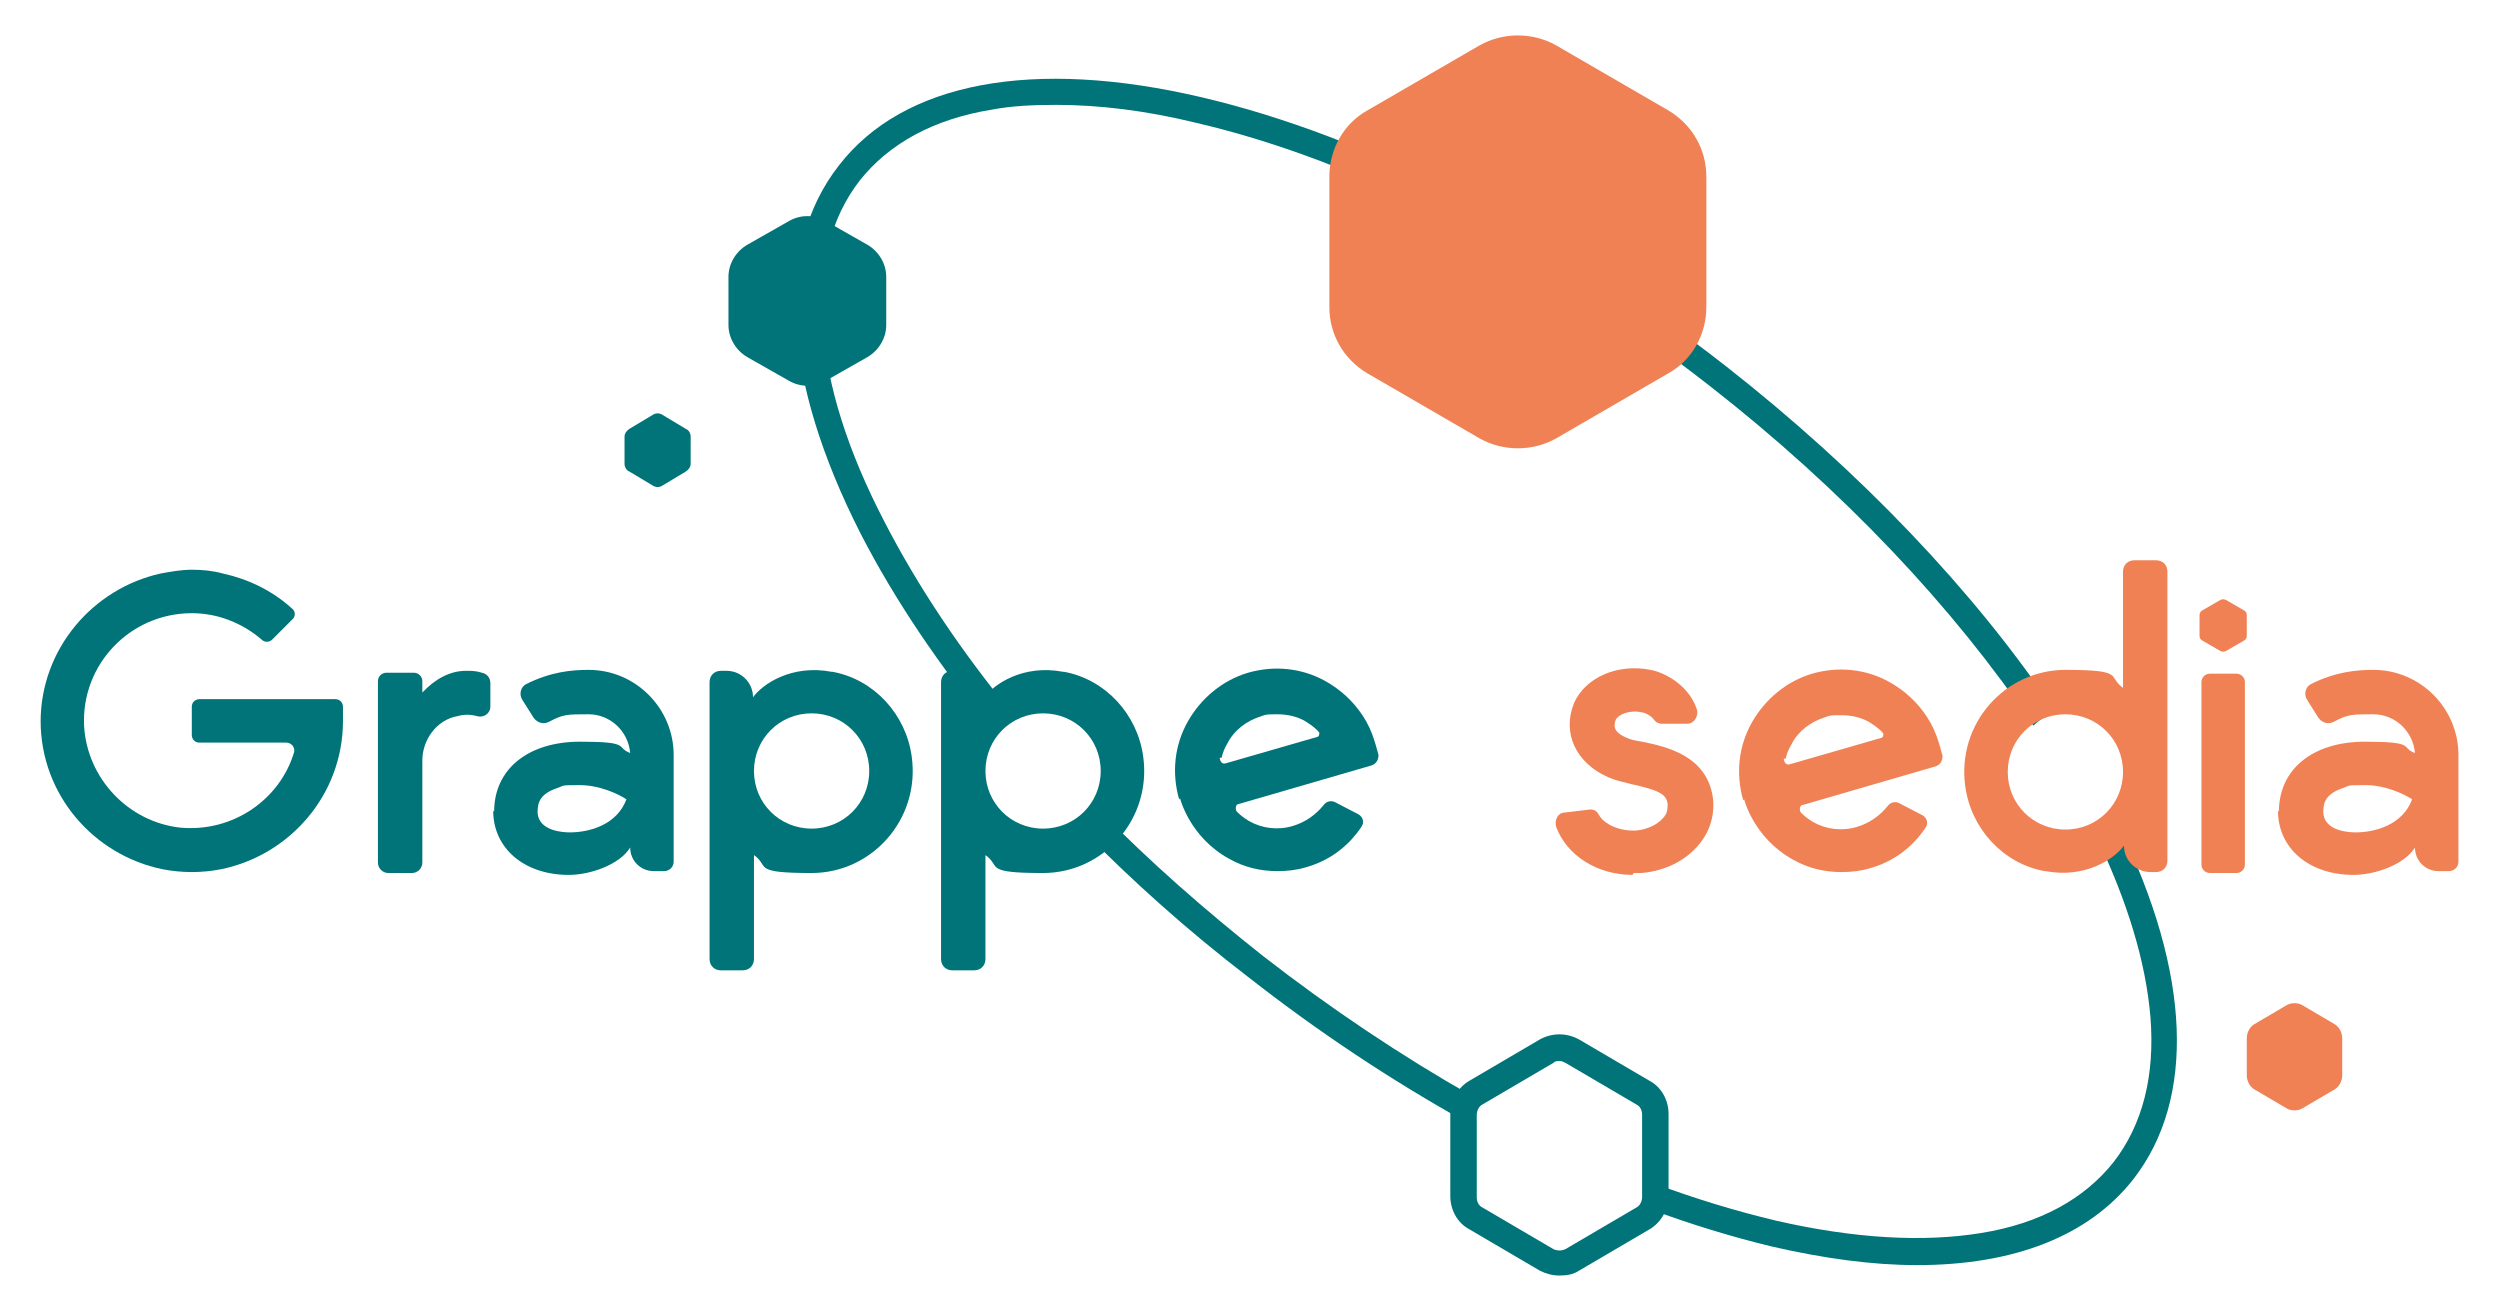
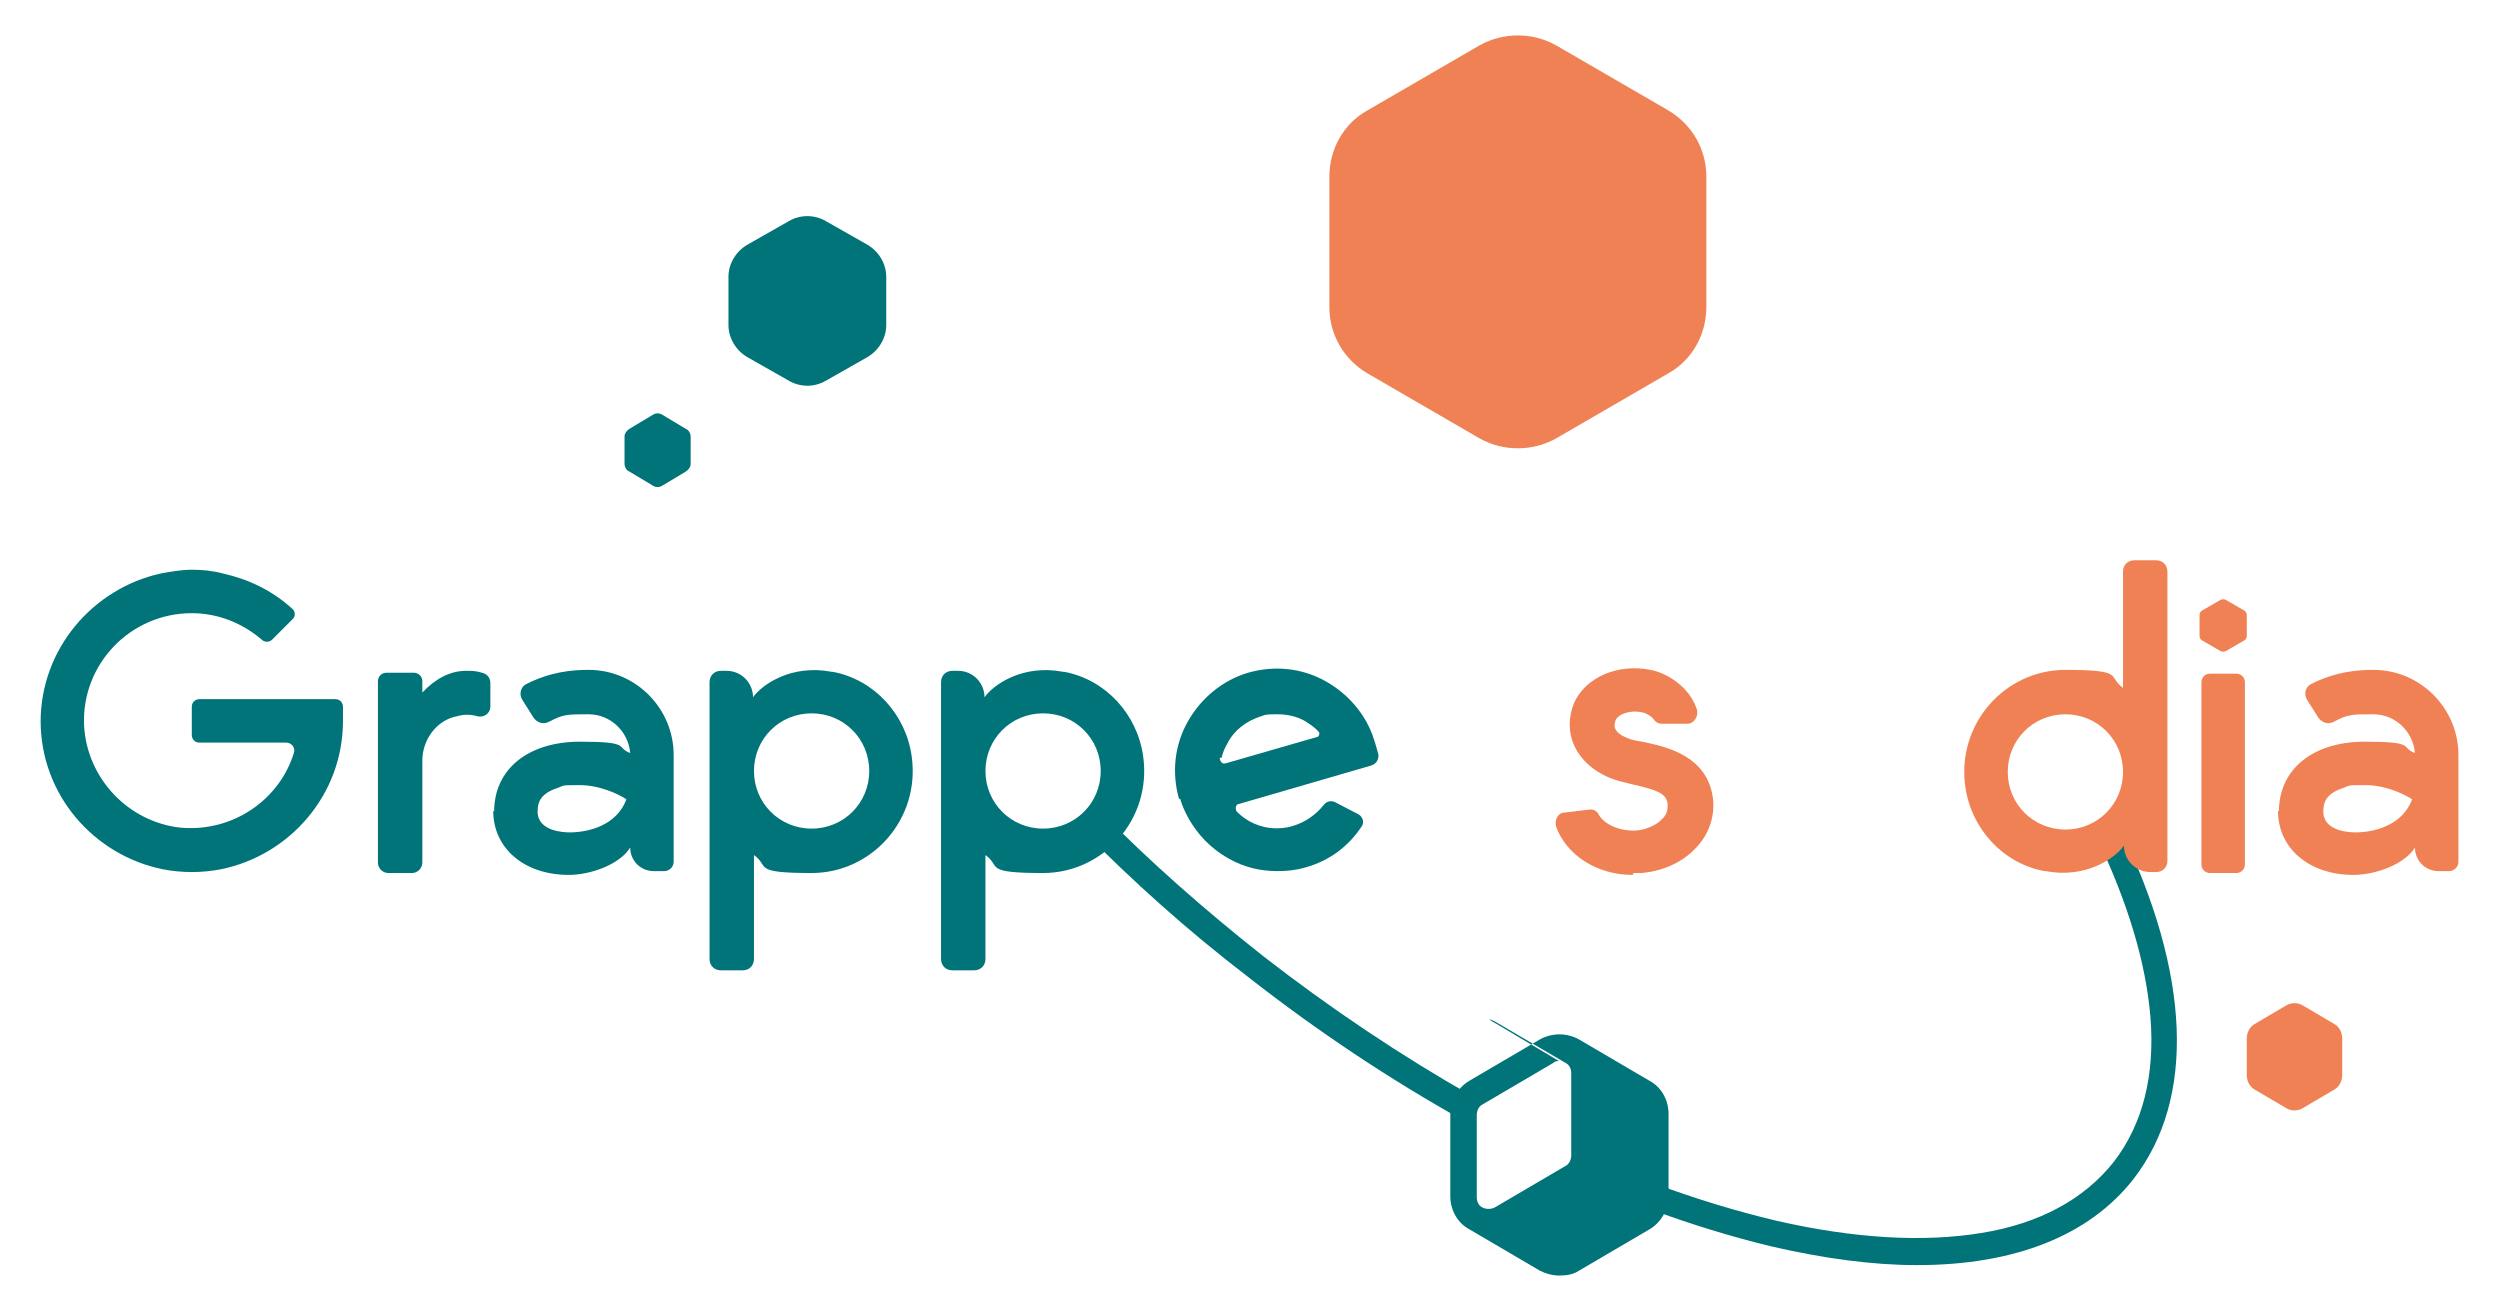
<svg xmlns="http://www.w3.org/2000/svg" id="Calque_1" data-name="Calque 1" version="1.1" viewBox="0 0 264.6 138.8">
  <defs>
    <style>
      .cls-1 {
        fill: #007479;
      }

      .cls-1, .cls-2 {
        stroke-width: 0px;
      }

      .cls-2 {
        fill: #f08154;
      }
    </style>
  </defs>
-   <path class="cls-1" d="M107.3,75.7c-5.6-6.8-10.2-13.7-13.7-20.5-3.9-7.5-6.1-14.5-6.5-20.7-.5-6.2.8-11.4,3.9-15.4,3.1-3.9,7.8-6.5,14-7.5,2.1-.4,4.4-.5,6.8-.5,4.5,0,9.5.6,14.8,1.9,17.2,4,36.5,13.9,54.3,27.8,14.1,11,25.9,23.5,34.3,36,.7-.6,1.4-1.2,2.3-1.5-8.5-12.7-20.6-25.4-34.9-36.6-18.2-14.2-37.9-24.3-55.4-28.4-17.9-4.2-31.6-1.6-38.4,7.2-6.9,8.8-6,22.7,2.3,39,3.6,7,8.4,14.1,14.1,21,.6-.7,1.3-1.4,2.1-1.8" />
  <path class="cls-1" d="M155.8,116c-7.4-4.2-14.9-9.2-22.1-14.8-6.2-4.9-12-10-17.2-15.3-.5.8-1.2,1.4-2,1.9,5.3,5.4,11.2,10.7,17.6,15.6,7.4,5.8,15.1,10.9,22.8,15.2,0-1,.4-1.9,1-2.6" />
  <path class="cls-1" d="M224.4,87.3c-.7.6-1.6,1-2.5,1.3,3.3,6.9,5.2,13.2,5.7,19,.5,6.2-.8,11.4-3.9,15.4-3.1,3.9-7.8,6.5-14,7.5-6.1,1-13.4.6-21.7-1.3-4.2-1-8.5-2.3-12.8-3.9v.8c0,.7-.2,1.4-.5,1.9,4.3,1.6,8.6,2.9,12.7,3.9,5.6,1.3,10.8,2,15.5,2,10.3,0,18.2-3.1,22.9-9.1,6.6-8.5,6.1-21.7-1.5-37.3" />
  <path class="cls-2" d="M180.6,32.5v-13.8c0-2.9-1.5-5.5-4-7l-11.9-6.9c-2.5-1.4-5.6-1.4-8.1,0l-11.9,6.9c-2.5,1.4-4,4.1-4,7v13.8c0,2.9,1.5,5.5,4,7l11.9,6.9c2.5,1.4,5.6,1.4,8.1,0l11.9-6.9c2.5-1.4,4-4.1,4-7" />
  <path class="cls-1" d="M93.8,34.4v-5.1c0-1.4-.8-2.7-2-3.4l-4.4-2.5c-1.2-.7-2.7-.7-3.9,0l-4.4,2.5c-1.2.7-2,2-2,3.4v5.1c0,1.4.8,2.7,2,3.4l4.4,2.5c1.2.7,2.7.7,3.9,0l4.4-2.5c1.2-.7,2-2,2-3.4" />
  <path class="cls-2" d="M247.9,113.8v-3.9c0-.6-.3-1.2-.8-1.5l-3.4-2c-.5-.3-1.2-.3-1.7,0l-3.4,2c-.5.3-.8.9-.8,1.5v3.9c0,.6.3,1.2.8,1.5l3.4,2c.5.3,1.2.3,1.7,0l3.4-2c.5-.3.8-.9.8-1.5" />
  <path class="cls-1" d="M73.1,49.1v-2.9c0-.3-.2-.7-.5-.8l-2.5-1.5c-.3-.2-.7-.2-1,0l-2.5,1.5c-.3.2-.5.5-.5.8v2.9c0,.3.2.7.5.8l2.5,1.5c.3.2.7.2,1,0l2.5-1.5c.3-.2.5-.5.5-.8" />
-   <path class="cls-1" d="M165,135c-.7,0-1.4-.2-2-.5l-7.5-4.4c-1.3-.7-2-2.1-2-3.5v-8.7c0-1.4.8-2.8,2-3.5l7.5-4.4c1.3-.7,2.8-.7,4.1,0l7.5,4.4c1.3.7,2,2.1,2,3.5v8.7c0,1.4-.8,2.8-2,3.5l-7.5,4.4c-.6.4-1.3.5-2,.5M165,112.3c-.2,0-.4,0-.6.2l-7.5,4.4c-.4.2-.6.7-.6,1.1v8.7c0,.5.2.9.6,1.1l7.5,4.4c.4.2.9.2,1.3,0l7.5-4.4c.4-.2.6-.7.6-1.1v-8.7c0-.5-.2-.9-.6-1.1l-7.5-4.4c-.2-.1-.4-.2-.6-.2" />
+   <path class="cls-1" d="M165,135c-.7,0-1.4-.2-2-.5l-7.5-4.4c-1.3-.7-2-2.1-2-3.5v-8.7c0-1.4.8-2.8,2-3.5l7.5-4.4c1.3-.7,2.8-.7,4.1,0l7.5,4.4c1.3.7,2,2.1,2,3.5v8.7c0,1.4-.8,2.8-2,3.5l-7.5,4.4c-.6.4-1.3.5-2,.5M165,112.3c-.2,0-.4,0-.6.2l-7.5,4.4c-.4.2-.6.7-.6,1.1v8.7c0,.5.2.9.6,1.1c.4.2.9.2,1.3,0l7.5-4.4c.4-.2.6-.7.6-1.1v-8.7c0-.5-.2-.9-.6-1.1l-7.5-4.4c-.2-.1-.4-.2-.6-.2" />
  <path class="cls-2" d="M237.8,67.3v-2.2c0-.2-.1-.4-.3-.5l-1.9-1.1c-.2-.1-.4-.1-.6,0l-1.9,1.1c-.2.1-.3.3-.3.5v2.2c0,.2.1.4.3.5l1.9,1.1c.2.1.4.1.6,0l1.9-1.1c.2-.1.3-.3.3-.5" />
  <path class="cls-1" d="M4.3,76.4c0-7.7,5.5-14.1,12.7-15.7,1.1-.2,2.2-.4,3.3-.4s2.2.1,3.3.4c2.7.6,5.2,1.8,7.3,3.7.4.3.4.9,0,1.2l-2.1,2.1c-.3.3-.8.3-1.1,0-2.1-1.8-4.7-2.8-7.4-2.8-6.5,0-11.7,5.4-11.4,11.9.3,5.6,4.7,10.2,10.2,10.8,5.6.5,10.5-3,12-7.9.2-.5-.2-1.1-.8-1.1h-9.2c-.5,0-.8-.4-.8-.8v-3c0-.5.4-.8.8-.8h14.4c.5,0,.8.4.8.8v1.5c0,7.8-5.6,14.2-12.9,15.7-1,.2-2.1.3-3.1.3s-2.1-.1-3.1-.3c-7.3-1.5-12.9-7.9-12.9-15.7" />
  <path class="cls-1" d="M49.3,71c.6,0,1.1,0,1.7.2.5.1.9.5.9,1.1v2.5c0,.7-.7,1.2-1.4,1-.7-.2-1.4-.2-2.1,0-2.2.4-3.7,2.5-3.7,4.7v10.8c0,.6-.5,1.1-1.1,1.1h-2.5c-.6,0-1.1-.5-1.1-1.1v-19.2c0-.5.4-.9.9-.9h2.9c.5,0,.9.4.9.9v1.2c1.3-1.4,2.9-2.3,4.6-2.3" />
  <path class="cls-1" d="M52.3,85.9c0-4.5,3.6-7.4,9.1-7.4s3.7.6,5.3,1.2c-.2-2.3-2.1-4.1-4.4-4.1s-2.7,0-4.2.8c-.6.3-1.2.1-1.6-.4l-1.2-1.9c-.4-.6-.2-1.4.4-1.7,2.6-1.3,4.8-1.5,6.6-1.5,5,0,9,4.1,9,9v11.3c0,.6-.5,1-1,1h-1.1c-1.4,0-2.5-1.1-2.5-2.5-1.1,1.8-4.2,2.9-6.5,2.9-4.7,0-8-2.8-8-6.8M56.9,85.9c0,2.1,2.8,2.2,3.4,2.2,2.1,0,5-.8,6-3.5-.9-.6-2.9-1.5-4.9-1.5s-1.6,0-2.4.3c-1.8.6-2.1,1.5-2.1,2.5" />
  <path class="cls-1" d="M88.1,71.1c4.4.8,7.8,4.5,8.4,9,.9,6.6-4.2,12.3-10.6,12.3s-4.4-.7-6.1-1.9v11c0,.7-.5,1.2-1.2,1.2h-2.3c-.7,0-1.2-.5-1.2-1.2v-29.3c0-.7.5-1.2,1.2-1.2h.6c1.6,0,2.8,1.3,2.8,2.8,1-1.4,4.1-3.5,8.3-2.7M85.9,87.7c3.4,0,6.1-2.7,6.1-6.1s-2.7-6.1-6.1-6.1-6.1,2.7-6.1,6.1,2.7,6.1,6.1,6.1" />
  <path class="cls-1" d="M112.6,71.1c4.4.8,7.8,4.5,8.4,9,.9,6.6-4.2,12.3-10.6,12.3s-4.4-.7-6.1-1.9v11c0,.7-.5,1.2-1.2,1.2h-2.3c-.7,0-1.2-.5-1.2-1.2v-29.3c0-.7.5-1.2,1.2-1.2h.6c1.6,0,2.8,1.3,2.8,2.8,1-1.4,4.1-3.5,8.3-2.7M110.4,87.7c3.4,0,6.1-2.7,6.1-6.1s-2.7-6.1-6.1-6.1-6.1,2.7-6.1,6.1,2.7,6.1,6.1,6.1" />
  <path class="cls-1" d="M124.8,84.6c-.8-2.8-.5-5.7.9-8.2,1.4-2.5,3.7-4.4,6.4-5.2,2.8-.8,5.7-.5,8.2.9,1.6.9,2.9,2.1,3.9,3.6.6.9,1,1.8,1.3,2.8.2.6.3,1.1.4,1.4,0,.5-.2.9-.7,1.1l-14.1,4.1c-.3,0-.4.5-.2.8.4.4.8.7,1.3,1,1.4.8,3.1,1,4.7.5,1.3-.4,2.4-1.2,3.2-2.2.3-.4.8-.5,1.2-.3l2.5,1.3c.5.3.6.9.3,1.3-1.4,2.1-3.4,3.6-5.9,4.3-1,.3-2,.4-3,.4-1.8,0-3.5-.4-5.1-1.3-4.2-2.3-5.2-6.4-5.2-6.4M129.1,80.2c0,.3.2.7.6.6l9.7-2.8c.2,0,.3-.4.2-.5-.4-.5-.9-.8-1.5-1.2-.9-.5-1.9-.7-2.9-.7s-1.2,0-1.7.2c-1.6.5-2.9,1.5-3.6,2.9-.3.5-.5,1-.6,1.5" />
-   <path class="cls-2" d="M184.5,84.7c-.8-2.8-.5-5.7.9-8.2,1.4-2.5,3.7-4.4,6.4-5.2,2.8-.8,5.7-.5,8.2.9,1.6.9,2.9,2.1,3.9,3.6.6.9,1,1.8,1.3,2.8.2.6.3,1.1.4,1.4,0,.5-.2.9-.7,1.1l-14.1,4.1c-.3,0-.4.5-.2.8.4.4.8.7,1.3,1,1.4.8,3.1,1,4.7.5,1.3-.4,2.4-1.2,3.2-2.2.3-.4.8-.5,1.2-.3l2.5,1.3c.5.3.6.9.3,1.3-1.4,2.1-3.4,3.6-5.9,4.3-1,.3-2,.4-3,.4-1.8,0-3.5-.4-5.1-1.3-4.2-2.3-5.2-6.4-5.2-6.4M188.8,80.3c0,.3.2.7.6.6l9.7-2.8c.2,0,.3-.4.2-.5-.4-.5-.9-.8-1.5-1.2-.9-.5-1.9-.7-2.9-.7s-1.2,0-1.7.2c-1.6.5-2.9,1.5-3.6,2.9-.3.5-.5,1-.6,1.5" />
  <path class="cls-2" d="M216.4,92.2c-4.4-.8-7.8-4.5-8.4-9-.9-6.6,4.2-12.3,10.6-12.3s4.4.7,6.1,1.9v-12.3c0-.7.5-1.2,1.2-1.2h2.3c.7,0,1.2.5,1.2,1.2v30.6c0,.7-.5,1.2-1.2,1.2h-.6c-1.5,0-2.8-1.2-2.8-2.8-1,1.4-4.1,3.5-8.3,2.7M218.6,75.6c-3.4,0-6.1,2.7-6.1,6.1s2.7,6.1,6.1,6.1,6.1-2.7,6.1-6.1-2.7-6.1-6.1-6.1" />
  <path class="cls-2" d="M233.9,71.3h2.8c.5,0,.9.4.9.9v19.3c0,.5-.4.9-.9.9h-2.8c-.5,0-.9-.4-.9-.9v-19.3c0-.5.4-.9.9-.9Z" />
  <path class="cls-2" d="M241.2,85.9c0-4.5,3.6-7.4,9.1-7.4s3.7.6,5.3,1.2c-.2-2.3-2.1-4.1-4.4-4.1s-2.7,0-4.2.8c-.6.3-1.2.1-1.6-.4l-1.2-1.9c-.4-.6-.2-1.4.4-1.7,2.6-1.3,4.8-1.5,6.6-1.5,5,0,9,4.1,9,9v11.3c0,.6-.5,1-1,1h-1.1c-1.4,0-2.5-1.1-2.5-2.5-1.1,1.8-4.2,2.9-6.5,2.9-4.7,0-8-2.8-8-6.8M245.9,85.9c0,2.1,2.8,2.2,3.4,2.2,2.1,0,5-.8,6-3.5-.9-.6-2.9-1.5-4.9-1.5s-1.6,0-2.4.3c-1.8.6-2.1,1.5-2.1,2.5" />
  <path class="cls-2" d="M172.9,92.4c.3,0,.5,0,.8,0,2.5-.2,4.7-1.3,6.1-3,1.2-1.4,1.7-3.2,1.5-4.9-.6-4.6-5.1-5.5-7.5-6-.6-.1-1.2-.2-1.6-.4-1.7-.7-1.3-1.5-1.2-1.9.3-.6,1.5-1.1,2.8-.8.2,0,.9.3,1.2.7.2.3.5.5.9.5h2.7c.7,0,1.2-.8,1-1.5-.8-2.5-3.3-3.9-4.9-4.2-3.5-.7-6.9.8-8.1,3.5-1.3,3.2.2,6.4,3.7,7.9.7.3,1.6.5,2.4.7,2.7.6,3.7,1,3.8,2.1,0,.5,0,1-.5,1.5-.6.7-1.7,1.2-2.8,1.3-1.7.1-3.4-.6-4-1.7-.2-.4-.6-.6-1.1-.5l-2.5.3c-.7,0-1.1.8-.9,1.5,1.1,3,4.3,5.1,8.1,5.1h0Z" />
</svg>